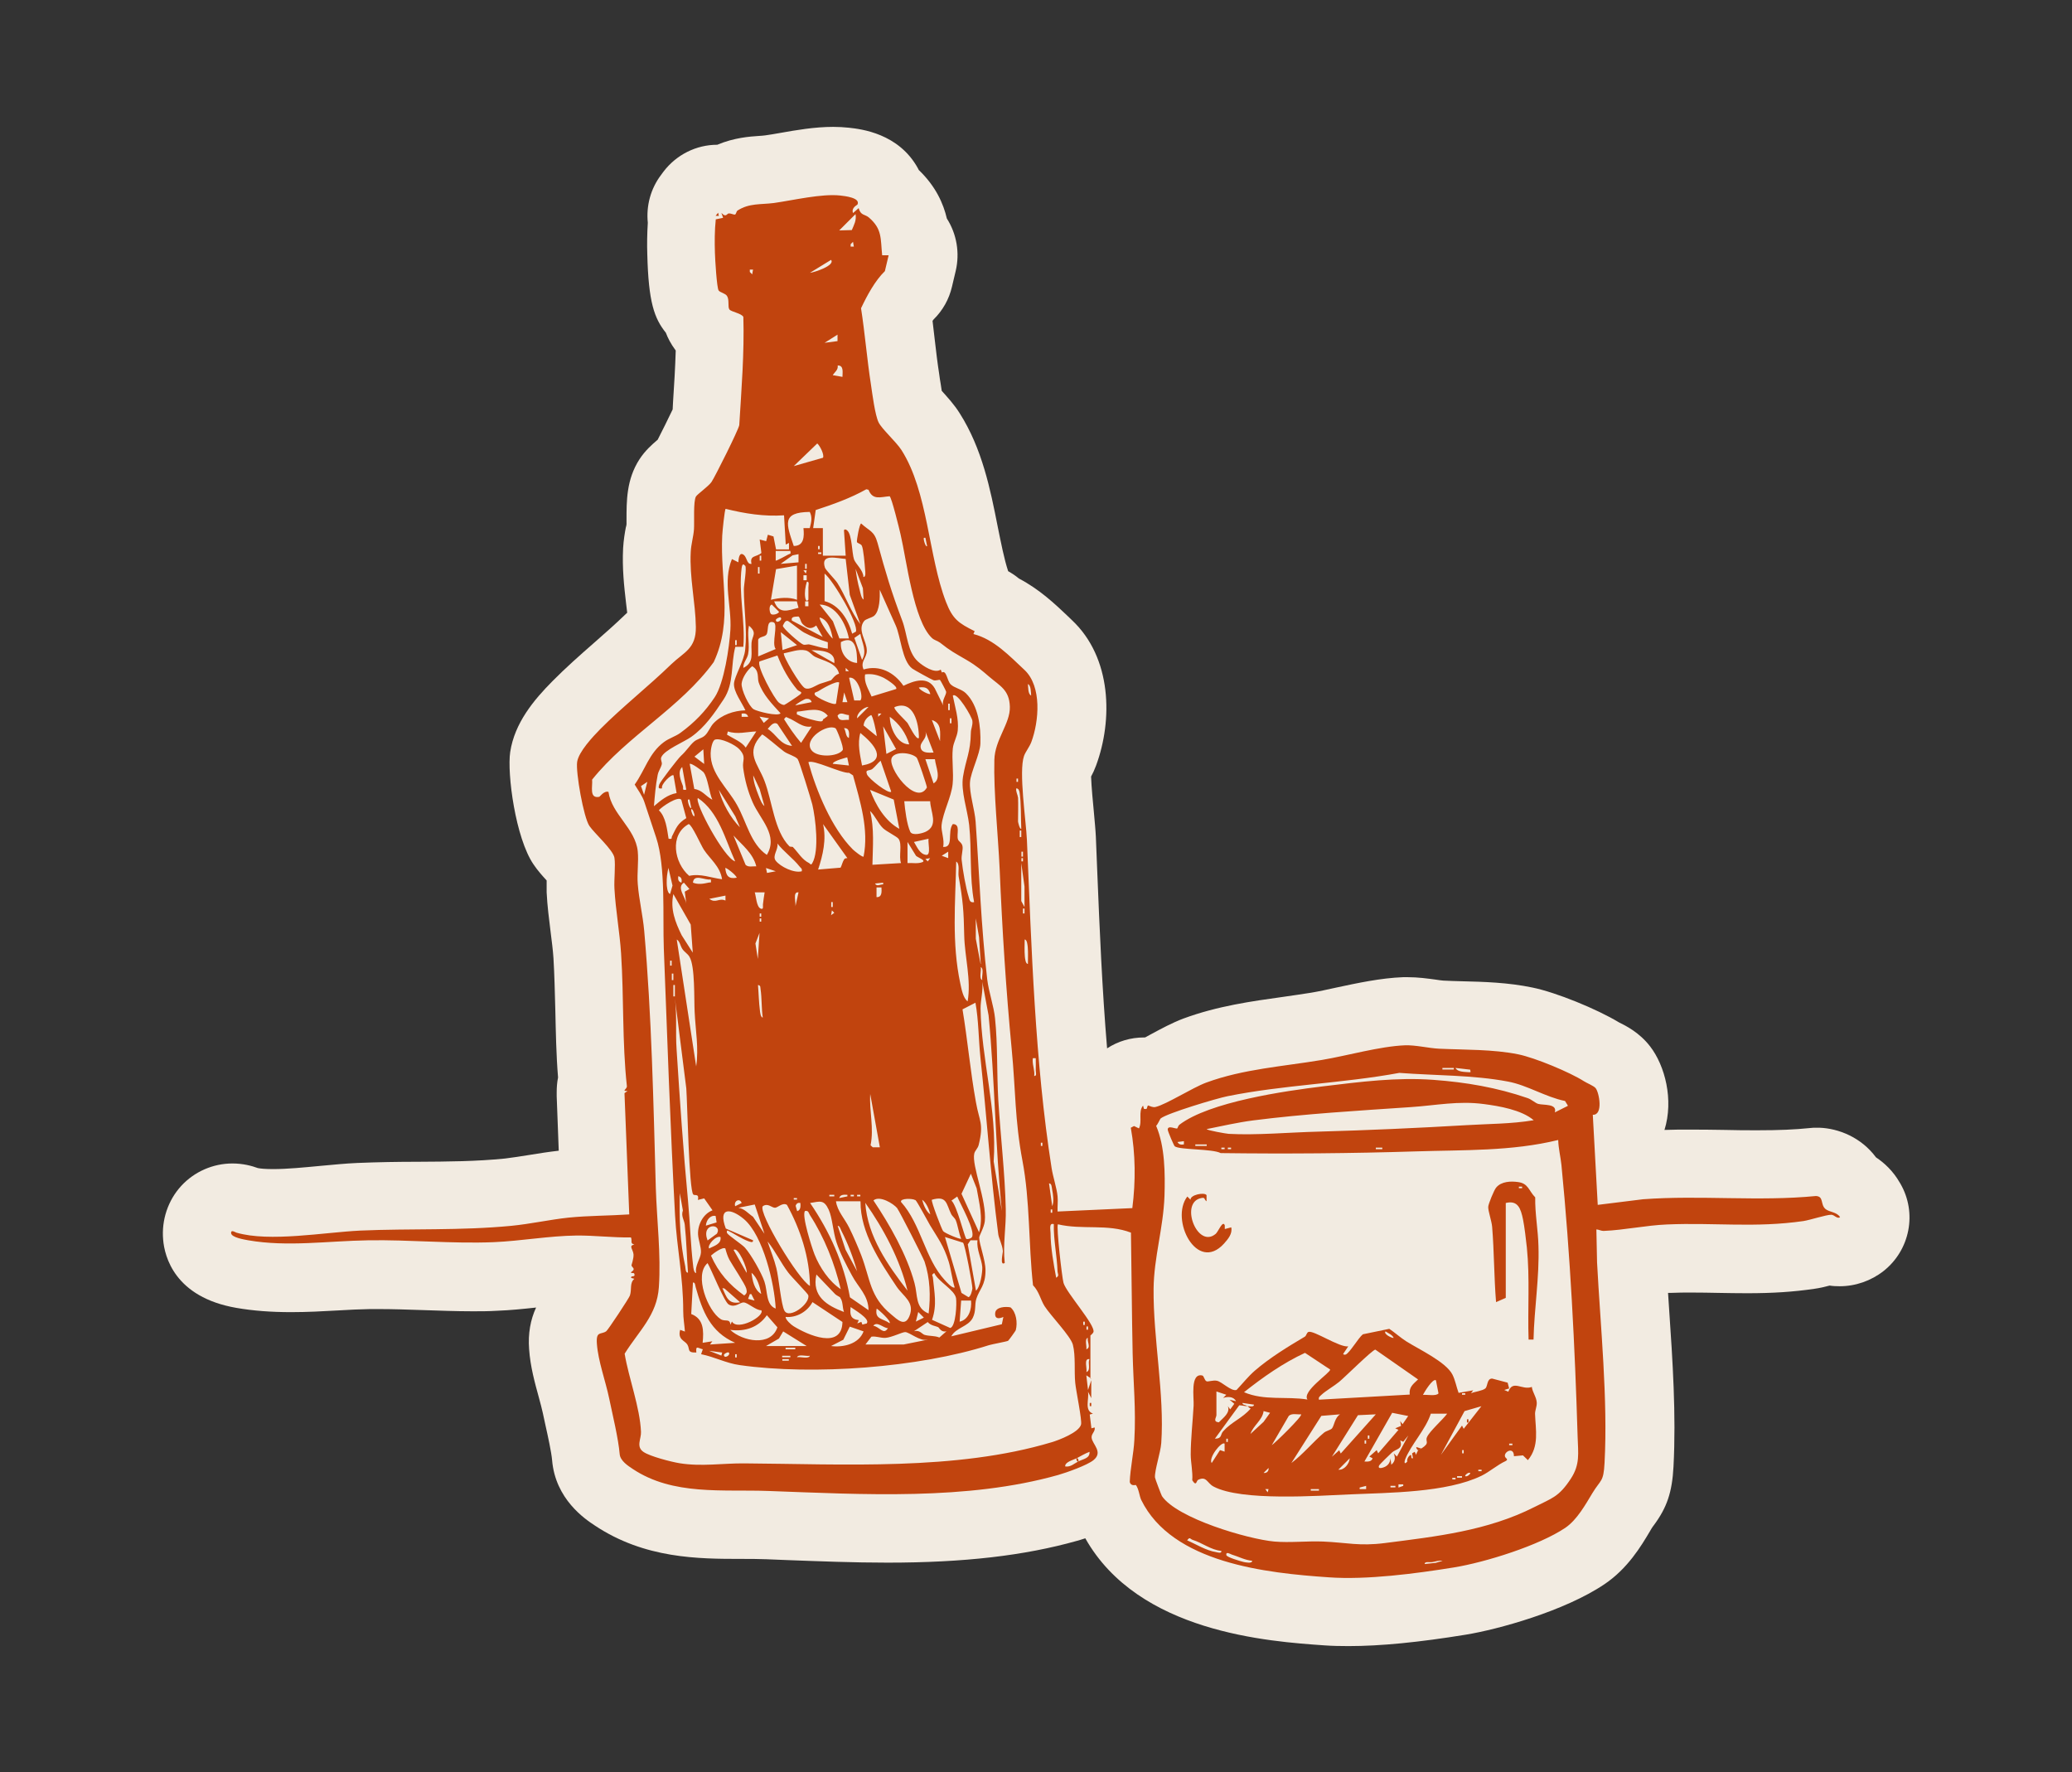
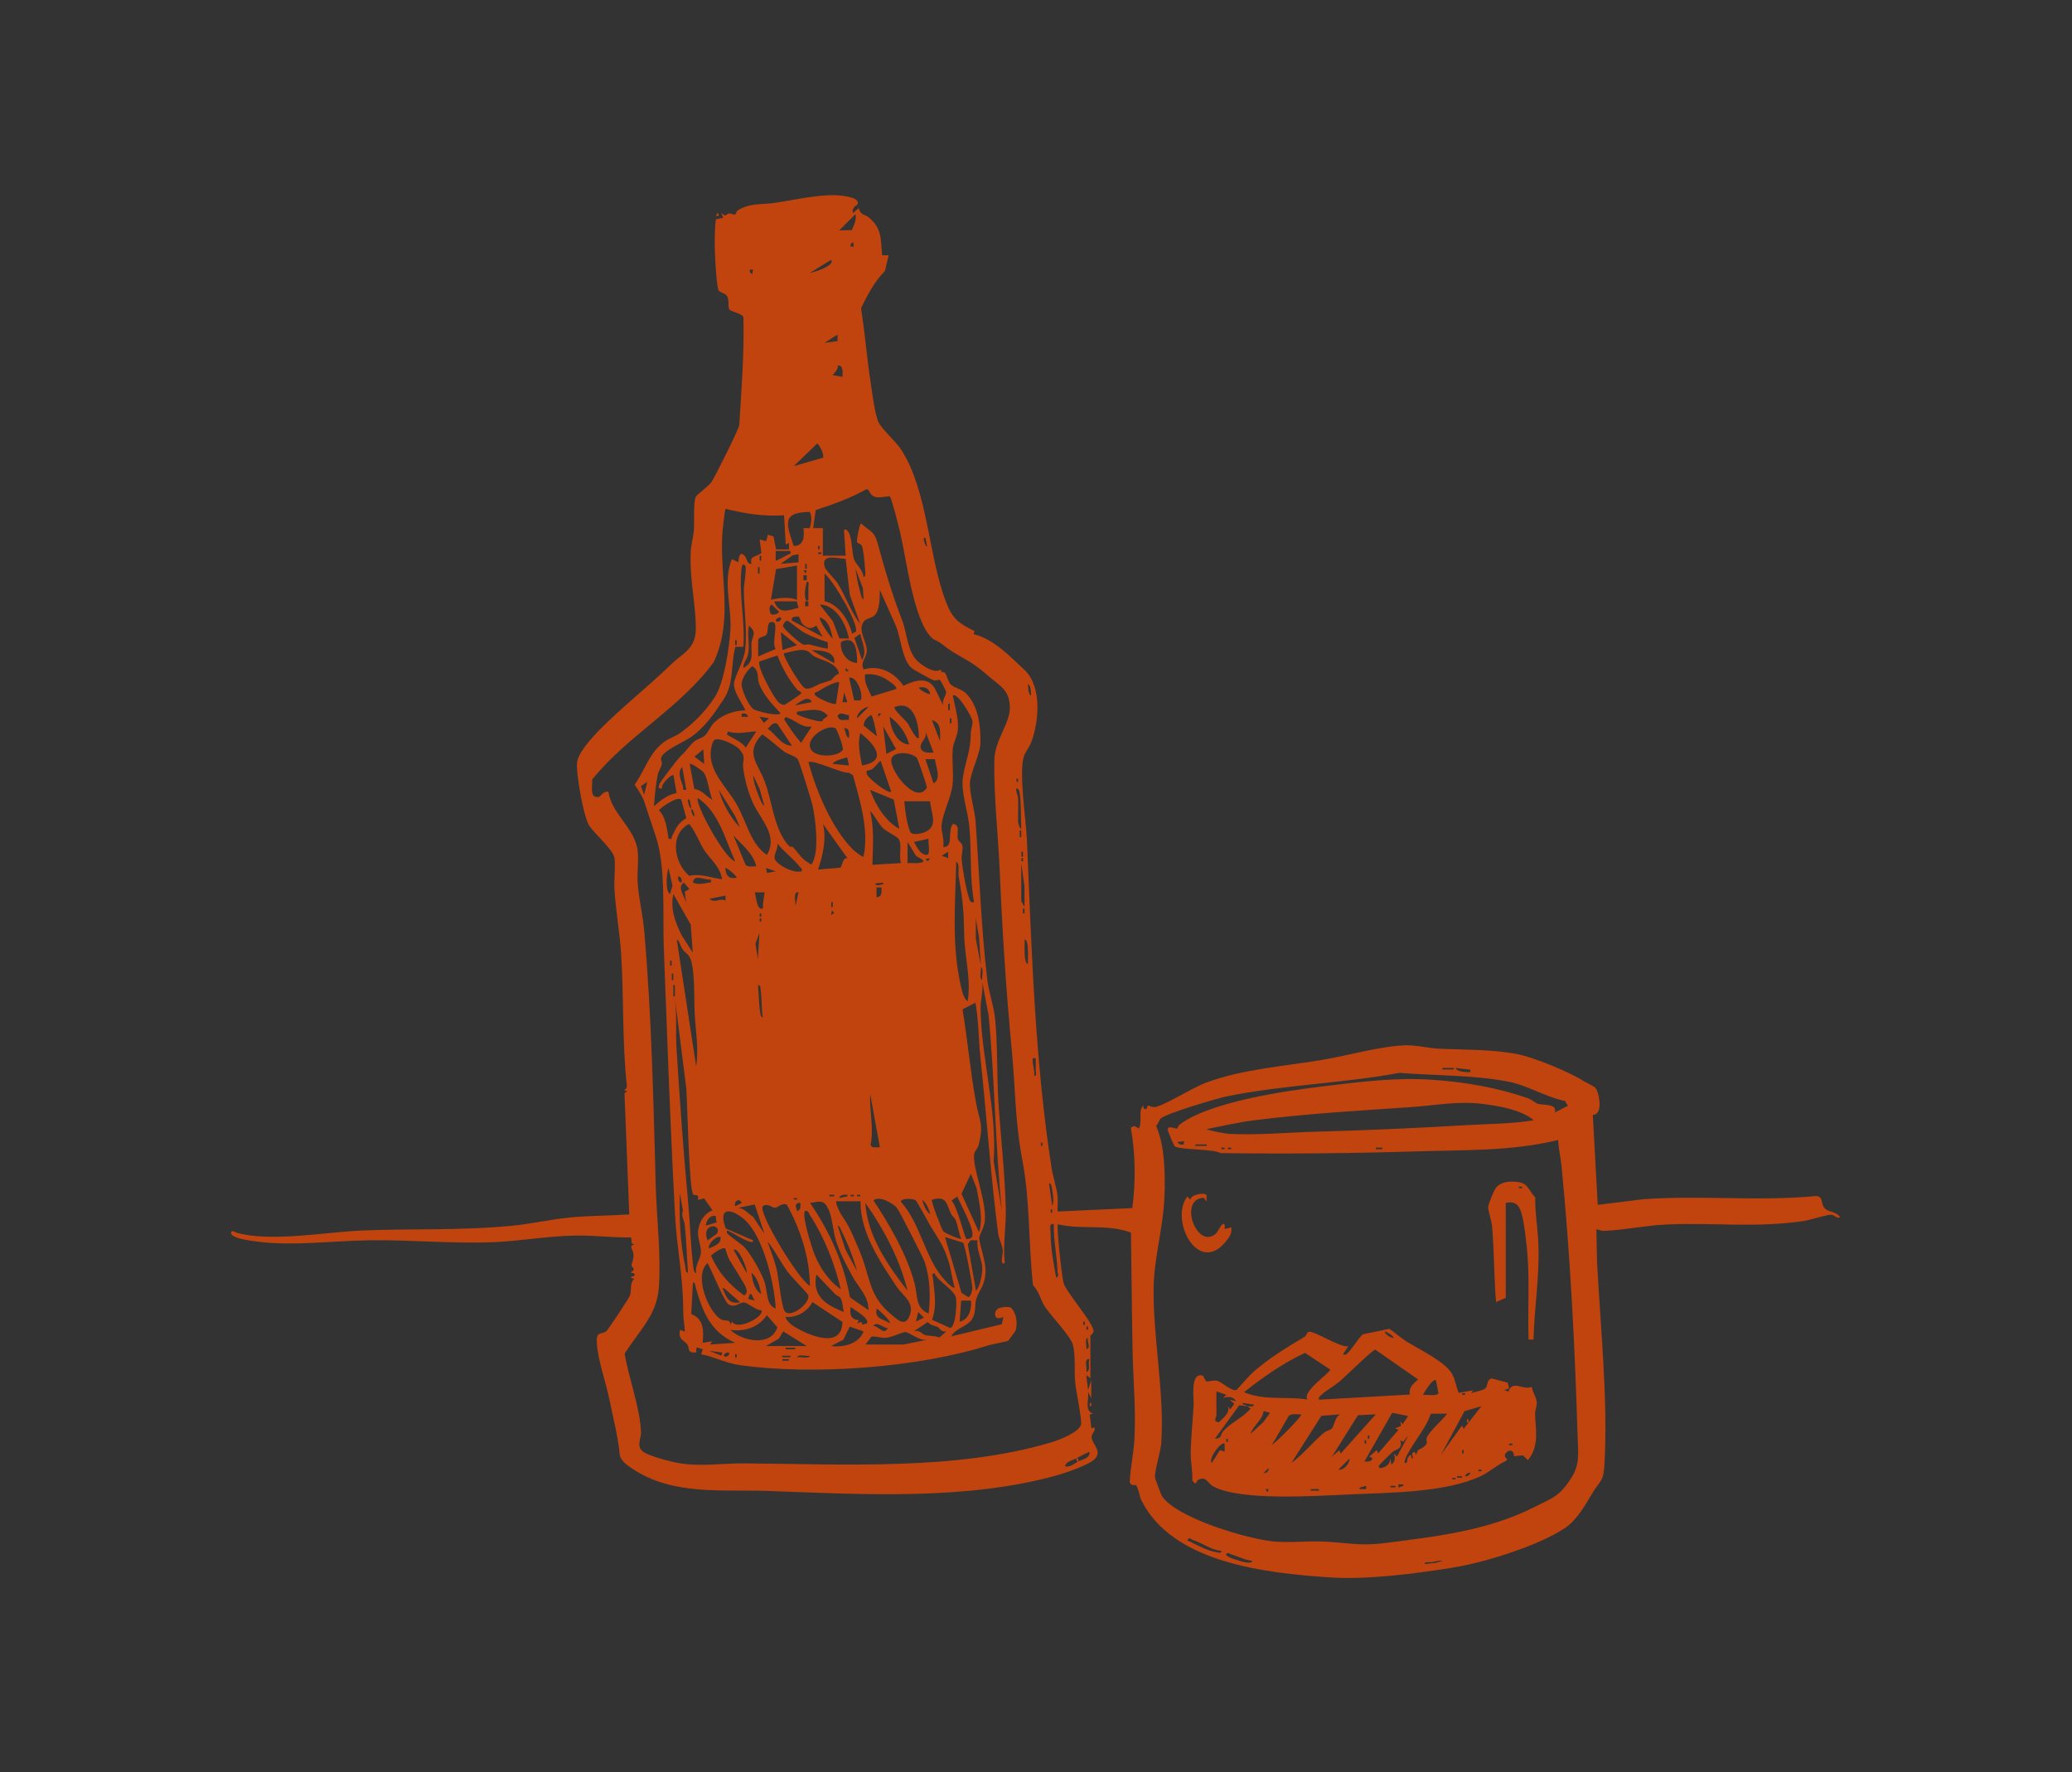
<svg xmlns="http://www.w3.org/2000/svg" id="Layer_2" data-name="Layer 2" viewBox="0 0 121.67 104.07">
  <rect x="0" y="0" width="121.67" height="104.07" fill="#333333" stroke="none" />
  <defs>
    <style>
      .cls-1 {
        fill: none;
      }

      .cls-2 {
        fill: #c1440e;
      }

      .cls-3 {
        fill: #f2ebe1;
      }
    </style>
  </defs>
  <g id="Layer_1-2" data-name="Layer 1">
    <g>
      <g>
-         <path class="cls-3" d="M111.56,69.45c-.4-.7-.92-1.17-1.4-1.49-.88-1.19-2.22-1.7-3.32-1.74-.06,0-.11,0-.17,0-.13,0-.27,0-.4.02-.87.09-1.81.13-3.06.13-.63,0-1.27,0-1.9-.02-.67-.01-1.35-.02-2.02-.02-.56,0-1.07,0-1.55.02.55-1.77.03-3.77-.84-4.9-.64-.83-1.42-1.21-1.84-1.42h0c-1.29-.78-3.69-1.76-5.07-2.04-1.43-.3-2.87-.34-4.14-.37-.38-.01-.75-.02-1.11-.04-.08,0-.3-.04-.46-.06-.45-.06-1.01-.14-1.63-.14-.08,0-.17,0-.25,0-1.33.05-2.71.35-3.93.61-.54.12-1.05.23-1.47.3-.56.09-1.12.17-1.68.25-1.79.25-3.83.53-5.83,1.27-.64.24-1.29.59-1.92.93-.1.05-.21.12-.33.18,0,0,0,0-.01,0-.02,0-.04,0-.06,0-.77,0-1.52.22-2.16.64-.29-3.45-.44-6.98-.58-10.44l-.08-1.99c-.02-.42-.07-.91-.12-1.48-.05-.51-.14-1.46-.16-2.05.1-.18.2-.4.29-.64.99-2.67.94-6.34-1.42-8.55l-.27-.26c-.72-.68-1.62-1.54-2.84-2.18-.19-.16-.4-.3-.63-.43-.24-.73-.42-1.67-.62-2.65-.42-2.13-.9-4.54-2.23-6.63-.32-.51-.71-.93-1.05-1.31-.04-.26-.08-.55-.11-.7l-.04-.29c-.1-.64-.18-1.31-.26-2.01-.04-.36-.09-.73-.13-1.11.04-.05.06-.08.06-.08.54-.53.91-1.19,1.08-1.92l.22-.93c.25-1.06.06-2.17-.52-3.08-.2-.86-.64-1.88-1.65-2.85-.02-.03-.03-.06-.05-.1-1.13-2.05-3.33-2.3-4.05-2.38-.29-.03-.6-.05-.92-.05-1.09,0-2.18.19-3.14.36-.31.05-.6.11-.86.14-.12.02-.23.02-.34.03-.58.04-1.47.1-2.47.52-1.23,0-2.4.58-3.16,1.58l-.14.19c-.62.82-.88,1.82-.78,2.81-.04.64-.05,1.27-.03,1.85.07,2.82.41,3.76,1.09,4.61.12.32.3.66.55,1l.03.04c-.03.99-.09,2.01-.16,3.06l-.02.4c-.24.51-.63,1.29-.88,1.78-.34.29-.73.63-1.07,1.15-.77,1.19-.76,2.46-.76,3.57,0,.09,0,.17,0,.24,0,.05-.02.12-.04.19-.06.31-.13.73-.16,1.22-.06,1.18.06,2.25.17,3.2.02.2.05.4.07.59-.05.05-.11.1-.16.15-.55.53-1.15,1.06-1.8,1.63-.81.71-1.64,1.44-2.43,2.24-1.08,1.09-2.22,2.44-2.48,4.16-.19,1.27.31,5.05,1.37,6.6.23.34.5.65.77.94,0,.22,0,.46,0,.7.04.81.14,1.57.23,2.3.07.56.14,1.09.17,1.56.06.99.08,2.01.11,3.08.03,1.28.05,2.59.16,3.93-.06.29-.08.59-.08.89,0,.07,0,.14,0,.21l.12,3.2c-.61.07-1.18.16-1.73.25-.51.08-1,.16-1.43.21-1.69.17-3.35.18-5.12.19-1.15,0-2.33.02-3.55.07-.68.03-1.39.1-2.15.17-.96.09-1.95.19-2.79.19-.47,0-.76-.03-.9-.06-.35-.13-.87-.27-1.49-.27-1.14,0-2.24.48-3.01,1.32-.77.84-1.16,1.99-1.06,3.15.08.99.67,3.38,4.3,4.01.98.17,2.03.25,3.21.25.96,0,1.87-.05,2.76-.1.66-.04,1.28-.07,1.87-.08.18,0,.35,0,.53,0,.83,0,1.69.03,2.59.06.95.03,1.92.07,2.92.07.47,0,.94,0,1.41-.03.81-.03,1.57-.11,2.31-.19-.33.71-.48,1.54-.41,2.44.07,1.03.34,1.99.57,2.83.09.34.18.66.23.9.05.23.1.48.16.74.15.67.35,1.59.39,2.05.19,2.29,1.93,3.46,2.51,3.84,2.93,1.95,6.08,1.96,8.6,1.96.49,0,.98,0,1.47.02l1.24.05c1.9.07,3.86.15,5.87.15,4.5,0,8.04-.41,11.13-1.28.11-.03.28-.08.49-.15,3.12,5.54,10.77,6.06,14.08,6.29.43.03.9.04,1.38.04,1.87,0,4.12-.22,6.88-.67,1.91-.31,5.81-1.39,8.14-2.96,1.37-.92,2.16-2.24,2.68-3.12l.1-.17c.05-.08.09-.13.12-.17.78-1.05,1.08-1.95,1.16-3.45.16-3.04-.05-6.22-.26-9.29-.02-.31-.04-.61-.06-.91.06,0,.11,0,.16,0,.41-.02.81-.02,1.21-.02.54,0,1.06.01,1.58.02.57.01,1.13.02,1.7.02,1.51,0,2.72-.08,3.94-.26.3-.04.6-.11.9-.19.18.03.38.04.59.04.93,0,1.84-.32,2.57-.89,1.56-1.23,1.99-3.42.99-5.14Z" />
        <g>
          <path class="cls-2" d="M64.08,80.95l-.29-.19.1.86.19-.57v1.05s-.19-.38-.19-.38c.07.47-.23,1.09.29,1.29l-.19.05.1.81.19-.05c.05.24-.2.36-.18.6.04.39.7.84.11,1.32-.37.3-1.58.73-2.07.87-5.35,1.51-11.48,1.14-17.01.94-2.7-.1-5.61.28-7.97-1.29-.29-.19-.73-.48-.77-.86-.08-.94-.41-2.28-.62-3.29s-.65-2.2-.72-3.2c-.06-.78.24-.52.55-.74.1-.07,1.34-1.94,1.39-2.1.12-.37-.03-.73.26-.98l-.19-.05c-.03-.18.26,0,.19-.24-.03-.1-.24,0-.19-.1.31-.21.05-.25.02-.4,0-.03.14-.4.12-.65-.03-.3-.31-.5.05-.57-.27-.07-.11-.2-.2-.42-1.07.02-2.12-.12-3.2-.11-1.61.02-3.25.32-4.86.39-2.45.1-4.94-.15-7.36-.11s-4.74.4-7.05,0c-.21-.04-.99-.16-1.01-.42-.02-.23.25-.05.31-.03,1.95.57,5.17-.02,7.27-.12,3-.13,5.85.01,8.88-.28,1.12-.11,2.23-.36,3.34-.48,1.18-.12,2.39-.11,3.58-.19l-.28-7.12.18-.13c-.39.02-.02-.1-.04-.29-.28-2.57-.17-5.19-.34-7.78-.08-1.25-.32-2.54-.39-3.81-.03-.53.07-1.35,0-1.81s-1.17-1.43-1.47-1.87c-.34-.49-.81-3.16-.72-3.76s.92-1.48,1.36-1.93c1.28-1.29,2.82-2.5,4.17-3.81.74-.71,1.46-.9,1.44-2.19-.02-1.42-.38-2.91-.3-4.4.02-.45.16-.9.19-1.33.03-.4-.05-1.66.12-1.93.08-.13.75-.61.91-.85.21-.31,1.59-3.07,1.63-3.34.13-2.13.3-4.23.24-6.35-.1-.21-.72-.3-.82-.44-.11-.15.01-.56-.14-.79-.1-.16-.4-.2-.49-.32-.11-.14-.21-1.84-.22-2.21-.02-.65-.02-1.32.05-1.97l.43-.09-.1-.29c.28.3.31.04.44.03.14,0,.27.08.35.07s.08-.19.16-.24c.69-.44,1.35-.34,2.13-.44,1.14-.16,2.8-.56,3.9-.44.26.03,1.2.13,1.01.53-.01.03-.38.18-.26.5l.33-.29c.12.45.37.35.6.55.79.68.68,1.23.78,2.22h.38s-.22.93-.22.93c-.58.56-1.05,1.44-1.4,2.18.23,1.48.35,2.99.58,4.47.08.54.24,1.8.45,2.23.19.39,1.02,1.13,1.34,1.62,1.57,2.46,1.58,6.24,2.62,8.93.39,1,.73,1.24,1.68,1.71l-.07.17c1.21.31,2.12,1.29,3,2.11,1.03.97.85,3.02.4,4.23-.11.29-.34.57-.43.82-.32.92.12,3.8.17,4.93.27,6.33.47,13.02,1.45,19.27.08.51.3,1.16.35,1.65.03.3-.01.6,0,.9l4.39-.2c.2-1.57.19-3.17-.09-4.72l.19-.1.29.14c.21-.43-.06-.98.24-1.34l.05.19c.25.05.14-.06.24-.2.15.05.28.13.45.09.63-.15,2.16-1.13,2.97-1.43,2.17-.8,4.53-.95,6.79-1.33,1.5-.25,3.39-.8,4.88-.86.64-.02,1.38.17,2.01.2,1.49.07,3.17.03,4.64.33.99.2,3.05,1.06,3.86,1.58.17.11.58.27.69.41.21.27.45,1.59-.17,1.56l.29,5.29,2.66-.33c3.38-.25,6.78.14,10.15-.19.48.02.25.49.56.76.22.19.67.17.86.48-.17.13-.33-.14-.52-.14-.3,0-1.24.31-1.63.37-2.84.41-5.22.08-8.01.2-1.24.05-2.5.33-3.73.38-.15,0-.27-.08-.42-.09l.04,1.94c.2,3.78.64,8.02.44,11.77-.06,1.15-.22.96-.71,1.77-.4.66-.9,1.57-1.59,2.04-1.54,1.04-4.7,2.03-6.55,2.33-2.23.36-5.11.74-7.34.58-3.66-.25-9.2-.83-11.02-4.55-.1-.21-.14-.65-.31-.87-.01-.02-.29.1-.36-.18.03-.81.23-1.67.27-2.47.1-1.78-.06-3.32-.1-5.06-.05-2.37-.06-4.74-.1-7.11-1.37-.53-2.87-.15-4.29-.49-.1.14.24,3.12.33,3.44.16.57,1.87,2.47,1.76,2.88-.03.1-.18.2-.18.21v2.53ZM50.23,12.58l-.95.95.74-.02c.13-.31.28-.57.22-.93ZM50.14,14.49l-.05-.29-.14.14v.14s.19,0,.19,0ZM47.56,16.02c.24-.02,1.5-.43,1.24-.76l-1.24.76ZM44.22,15.83h-.19s0,.14,0,.14l.14.14.05-.29ZM49.18,19.65l-.76.48.76-.1v-.38ZM49.47,22.13c0-.26.09-.68-.28-.67.04.26-.17.38-.29.57l.57.1ZM48.32,26.89c.11-.16-.17-.72-.33-.85l-1.38,1.33,1.71-.49ZM55.17,37.72c-.13-.1-.3-.12-.45-.26-1.08-1.03-1.48-4.56-1.84-6.09-.07-.31-.52-2.15-.64-2.23-.54.04-.99.25-1.24-.38l-.13-.03c-.92.52-1.96.89-2.97,1.22l-.15,1.06h.57s0,1.62,0,1.62h1.34s-.1-1.48-.1-1.48c.02-.1.13-.06.19,0,.29.25.27,1.32.4,1.7.09.26.55.64.55,1.03.16.02.11-.33.1-.43-.02-.29-.1-1.26-.2-1.42-.07-.11-.27-.13-.28-.21-.02-.1.15-1.08.25-1.08.49.46.76.42.96,1.14.48,1.75.8,2.84,1.45,4.56.3.79.3,1.85.93,2.41.29.26.97.72,1.33.47l.07.17c.27-.16.3.47.51.69s.65.28.9.53c.74.73.88,1.97.85,2.95-.02.62-.57,1.68-.61,2.26-.05.64.28,1.63.33,2.33.22,3.1.32,6.16.68,9.25.09.75.39,1.58.46,2.3.16,1.51.1,3.23.19,4.77.13,2.12.39,4.29.44,6.41.03,1.05-.18,2.12-.06,3.18-.31.21-.1-.6-.11-.7-.03-.38-.24-.74-.27-.98-.45-3.45-.68-6.94-1.05-10.4-.11-1.06-.1-2.14-.29-3.2l-.76.39c.3,1.81.46,3.65.79,5.46.2,1.13.47,1.24.16,2.5-.05.21-.22.33-.26.51-.16.7.74,2.77.62,3.97-.04.36-.33.85-.33.96,0,.39.37,1.3.37,1.93,0,.9-.36,1.1-.54,1.67-.11.36,0,.7-.21,1.12-.27.52-.98.56-1.26,1.08l2.97-.71.09-.43s-.54.28-.48-.24c.04-.35.62-.38.9-.32.34.29.42.9.31,1.33,0,.04-.42.61-.45.63-.04.04-.94.2-1.13.26-4.12,1.32-10.33,1.78-14.63,1.17-.8-.11-1.5-.49-2.27-.64l.1-.29c-.3-.07-.42-.25-.38.19-.57.02-.36-.2-.53-.47-.14-.23-.58-.28-.42-.86l.28.1c-.03-.41-.1-.77-.1-1.2,0-2.02-.37-3.65-.48-5.63-.28-5.21-.46-10.47-.66-15.67-.07-1.92.12-4.8-.45-6.51-.23-.69-.46-1.4-.69-2.08-.13-.39-.36-.68-.57-1.03.61-.86.84-1.84,1.71-2.49.32-.24.68-.33.98-.55.82-.6,1.46-1.26,2.01-2.09s.86-2.93.92-3.96c.08-1.39-.46-2.81.09-4.15l.38.19s0-.57.24-.48c.29.12.22.62.53.57-.12-.52.28-.38.58-.64l-.1-.79.38.1.1-.38.33.1.15.76h.76s0-.38,0-.38l-.19.1-.1-1.72c-1.17.08-2.3-.1-3.43-.38-.06.05-.19,1.34-.2,1.57-.13,2.59.65,4.98-.5,7.43-1.95,2.68-5.06,4.31-7.14,6.9.04.39-.19,1.13.42,1.01.03,0,.28-.37.54-.29.19,1.32,1.58,2.14,1.72,3.49.06.61-.05,1.29,0,1.91.07.92.3,1.85.38,2.77.44,5.03.54,10.07.68,15.08.06,1.91.31,3.92.18,5.83-.11,1.66-1.17,2.56-2.01,3.91.24,1.44.9,3.15.96,4.59.02.41-.31.87.15,1.18.38.26,1.62.58,2.11.66,1.29.21,2.54,0,3.8.01,5.8.04,12.45.44,18.05-1.24.44-.13,1.61-.58,1.73-1.04.07-.24-.3-2-.34-2.44-.07-.68.03-1.6-.14-2.25-.13-.5-1.3-1.7-1.66-2.26-.24-.38-.32-.86-.68-1.23-.27-2.44-.17-4.94-.62-7.31s-.4-4.16-.63-6.53c-.34-3.55-.56-7.07-.71-10.62-.09-1.97-.36-4.5-.31-6.39.03-1.2.94-2.13.91-3.12s-.58-1.22-1.21-1.76c-.42-.36-.74-.64-1.32-.98-.7-.41-.94-.52-1.58-1.03ZM47.55,30.06c-1.68.02-1.37.72-.94,2,.61,0,.62-.56.57-1.05h.37c.09-.34.16-.63,0-.95ZM54.44,32.06l-.1-.48h-.09c-.04.13.13.6.19.48ZM48.13,32.25v-.19h-.09v.19h.09ZM46.41,32.35h-.86s0,.57,0,.57c.03.03.65-.31.74-.36.1-.06.17,0,.12-.21ZM48.23,32.44h-.19v.09h.19v-.09ZM46.89,32.54l-.35.07-.7.5,1.05-.09v-.48ZM44.7,32.92v-.29h-.09v.29h.09ZM49.66,32.82c-.53-.03-1.49-.34-1.22.51.04.14.58.67.73.9.49.77.79,1.7,1.35,2.42l-.62-1.72-.24-2.1ZM47.37,33.4v-.29h-.09v.29h.09ZM43.74,33.21c-.12-.16-.17,0-.19.14-.19,1.46.22,3.15.1,4.63h-.47c-.28,1.05-.06,2.14-.69,3.09-.53.8-1.09,1.63-1.9,2.2-.42.3-1.59.77-1.76,1.2-.06.14.06.28.03.41-.05.21-.19.38-.24.62-.12.6-.17,1.23-.22,1.84.4-.34.8-.68,1.33-.77l-.18-1.04c-.1-.11-.78.54-.67.76-.22.04-.23-.03-.17-.22.04-.15,1.11-1.54,1.28-1.69.33-.3.51-.61.75-.82.19-.17.46-.2.64-.36.21-.18.32-.52.52-.73.48-.5,1.19-.74,1.87-.76-.19-.43-.7-1.09-.67-1.57.03-.44.6-1.33.66-2.01.12-1.16-.08-2.4-.08-3.53,0-.24.18-1.25.08-1.38ZM46.8,33.21l-1.23.21-.3,1.8c.49-.12,1.05-.18,1.53,0v-2.01ZM44.6,33.68v-.38h-.09v.38h.09ZM50.71,35.21l-.04-.67-.43-1.14c.05.41.13.84.24,1.24.04.14.1.52.24.57ZM47.37,33.49h-.19s.14.19.14.19l.05-.19ZM48.42,33.68v1.62c.87.22,1.4,1.1,1.62,1.91l.22-.12c.17-.45-1.33-3.01-1.84-3.41ZM47.37,33.78h-.19v.29h.19s0-.29,0-.29ZM47.47,35.21c0-.24,0-.48,0-.72,0-.12.07-.36-.09-.33-.09.29-.14.61-.1.91.02.13.07.3.19.14ZM55.39,41.42c-.11-.27.19-.62.17-.8,0-.04-.33-.67-.36-.69-.05-.04-.24.06-.39.01-.1-.03-1.15-.61-1.24-.68-.61-.46-.67-1.88-.98-2.55l-.93-2.08c.01.42.01,1.24-.33,1.53-.15.12-.49.18-.59.31-.42.54.17,1.17.16,1.74,0,.43-.4.64-.19,1.1.95-.28,1.81.18,2.34.96.62-.3,1.42-.58,1.84.15l.49.99ZM46.8,35.31h-1.34c.3.78.79.54,1.43.38l-.1-.38ZM47.47,35.31h-.19v.29h.19v-.29ZM45.28,36.06c.1.07.39.01.47-.13l-.43-.43c-.21.06-.12.51-.04.56ZM49.85,37.5c-.16-.85-.75-1.99-1.72-2l.78.98.38,1.01h.56ZM47.11,36.61c-.1-.1-.1-.3-.22-.41-.17.02-.46-.02-.39.24l1.81.96-.38-.67c-.32.26-.56.16-.83-.12ZM45.84,36.26c-.05-.05-.28.08-.28.14,0,.26.43,0,.28-.14ZM48.9,37.5c-.09-.46-.24-1.1-.76-1.24-.09.1.59,1.13.76,1.24ZM48.6,37.71c-.48-.15-.94-.33-1.39-.57-.2-.11-.89-.67-.95-.68-.16-.04-.23.17-.29.28-.03.14,1.03,1.06,1.2,1.11.13.04.26-.04.39,0,.35.08.69.2,1.05.24v-.37ZM44.51,38.55l1.04-.44c-.26-.32.17-1.47-.13-1.57-.45-.14-.26.53-.42.73-.11.14-.41.11-.48.29v.99ZM43.65,39.22c.66-.33.44-.86.48-1.47.03-.42.36-.57-.15-1.01-.12.54.06,1.13-.05,1.67-.06.3-.3.5-.28.82ZM46.8,37.88l-.95-.76.1,1.05.86-.29ZM50.52,37.22l-.35.24.45,1.29c.31-.53,0-.98-.1-1.53ZM43.26,37.88v-.29h-.09v.29h.09ZM50.33,38.93c0-.65-.05-1.69-.95-1.23-.06.6.33,1.19.95,1.23ZM48.78,39.96c.09-.06.24-.34.49-.4-.15-.64-.88-.74-1.4-.99-.21-.1-.33-.33-.57-.38-.41-.09-.86.1-1.27.17-.09.12.97,1.93,1.24,2.05s.6-.15.89-.26c.14-.05.59-.18.62-.2ZM48.99,38.94c.1-.71-.81-.76-1.34-.76l1.34.76ZM46.83,40.52c-.52-.62-.88-1.27-1.18-2.03l-1.05.35c-.19.26.87,2.21,1.14,2.42.08.06.22.15.32.13.05-.01.84-.54.92-.61.2-.16-.07-.17-.15-.27ZM45.84,41.89c-.5-.55-1.04-1.09-1.29-1.82-.09-.26.06-.7-.38-.95-.27.21-.58.66-.62,1.01s.43,1.36.71,1.52c.2.12,1.43.44,1.58.23ZM49.85,39.41l-.19-.19v.19s.19,0,.19,0ZM52.62,40.46c.13-.14-.59-.59-.73-.66-.36-.17-.68-.25-1.09-.2-.08.48.2.87.38,1.3l1.44-.44ZM50.52,41.13c.22-.21-.17-1.46-.66-1.33l.3,1.33h.37ZM49.28,40.08c-.14-.14-1.07.4-1.25.52-.08.05-.25.04-.18.2.07.15,1.1.64,1.24.52l.19-1.24ZM60.55,40.84c-.02-.17,0-.6-.19-.67.02.17,0,.6.19.67ZM54.63,40.75c-.11-.36-.29-.43-.67-.38.02.15.6.44.67.38ZM49.76,41.23l-.19-.57-.1.57h.29ZM57.2,52.97c-.28-1.49-.13-3.03-.29-4.53-.1-.89-.5-1.98-.36-2.84.17-1.03.44-1.41.46-2.59,0-.21.12-.41.09-.68-.02-.23-.9-1.73-1.15-1.48.13.68.36,1.35.29,2.05-.04.37-.25.68-.29,1.05-.07.66.06,1.41-.01,2.09-.08.78-.56,1.63-.65,2.41-.04.34.19.89.09,1.28.65.06.23-.9.57-1.34.47,0,.21.58.3.89.04.14.23.19.27.41s-.08.54-.05.81c.06.58.24,1.62.41,2.16.05.17.06.35.3.32ZM47.66,41.23c-.04-.16-.18-.21-.33-.19-.09.01-.55.27-.63.38l.95-.19ZM55.77,41.7v-.38h-.09v.38h.09ZM53.96,43.33c0-.84-.3-2.26-1.43-1.81-.1.11.63.77.75.92.08.1.53,1.07.68.89ZM51,41.51c-.26,0-.7.36-.67.67l.67-.67ZM48.37,42.22c.08-.07.17-.11.24-.19-.45-.56-1.21-.29-1.81-.24-.04.22.02.15.12.21.19.12,1.05.36,1.27.36.16,0,.12-.11.18-.16ZM43.93,42.09c-.05-.19-.2-.21-.38-.19v.19s.38,0,.38,0ZM49.85,41.99c-.24,0-.49-.23-.67.04.11.37.35.22.67.24v-.28ZM51.76,41.9h-.19s0,.19,0,.19l.19-.19ZM51.48,43.23c.01-.15-.24-1.26-.33-1.24-.24.12-.41.33-.44.61l.77.63ZM45.17,42.18l-.57-.1.25.37.32-.28ZM47.66,42.66c-.53.1-.94-.34-1.37-.5-.14-.05-.11-.11-.25.07.29.46.62.95,1,1.39l.62-.95ZM53.39,43.71c-.18-.65-.6-1.23-1.14-1.62,0,.62.42,1.62,1.14,1.62ZM55.87,42.47v-.29h-.09v.29h.09ZM55.2,43.52c0-.51.11-1.06-.48-1.24l.48,1.24ZM46.51,43.8l-.86-1.29c-.24-.16-.43.15-.57.29.54.34.71.93,1.43,1ZM52.62,43.99l-.76-1.34.19,1.62.57-.29ZM49.07,42.77c-.48-.3-1.91.62-1.42,1.28.32.44,1.53.4,1.83,0,.1-.13-.35-1.24-.41-1.28ZM49.85,43.33c.02-.25.05-.6-.29-.57.12.15.09.52.29.57ZM44.41,42.95c-.57.02-1.11.19-1.67,0l-.05.19c.37.23.87.42,1.1.76l.62-.95ZM54.82,44.19l-.48-1.24c.15.44-.37.62-.27.98.08.31.49.27.75.26ZM50.62,44.95c1.58-.28.69-1.28-.1-1.91-.18.63-.02,1.28.1,1.91ZM46.57,49.75c.3.31.52.72.94.93.08.04.1.16.19,0,.42-.72.19-2.63,0-3.44-.08-.32-.77-2.56-.86-2.67-.16-.18-.58-.28-.8-.44-.19-.13-1.21-1.02-1.29-1-1.03,1.07-.25,1.69.14,2.72.46,1.19.57,2.94,1.46,3.84.05.05.19.02.22.05ZM41.99,43.43c-.18.06-.26.62-.26.8-.02,1.2.98,2.02,1.55,3.04s.8,2.29,1.75,2.93c.69-1.15-.38-2.07-.83-3.08-.29-.67-.46-1.3-.56-2.03-.06-.47.21-.62-.23-1.1-.24-.26-1.09-.67-1.42-.56ZM41.35,44.86l-.05-.86-.52.43.57.43ZM53.84,44.5c-.27-.29-1.21-.42-1.46-.03-.34.55,1.42,2.91,2.05,1.77,0-.1-.53-1.68-.6-1.75ZM49.76,44.47s-.84.2-.86.38l.95.1-.1-.48ZM54.9,44.58h-.56s.48,1.42.48,1.42c.48-.27.12-.98.08-1.42ZM52.33,46.48l-.62-1.81c-.17.14-.31.34-.48.48s-.44,0-.32.32c.1.26,1.27,1.17,1.42,1.02ZM50.71,50.3c.32-1.59-.2-3.24-.62-4.77l-.23-.15c-.45.04-2.12-.81-2.39-.62.46,1.67,1.37,3.88,2.61,5.12.08.08.56.47.63.42ZM41.33,45.36c-.07-.08-.75-.59-.83-.5l.27,1.47c.47.06.66.42,1.06.63-.18-.39-.27-1.3-.51-1.6ZM40.3,46.38l-.24-1.34c-.3.28-.08.78.04,1.11.05.15-.09.27.2.22ZM44.89,47.34l-.28-1-.38-.81c.01.39.17.81.31,1.17.07.18.2.54.36.64ZM59.78,45.91v-.19h-.09v.19h.09ZM38.01,45.91l-.37.25.18.51.19-.76ZM59.78,46.81c.02.47,0,.96,0,1.43,0,.02.09.46.19.43-.03-.66,0-1.5-.1-2.14-.02-.11-.06-.23-.19-.24-.05.17.09.39.09.53ZM43.45,48.58l-.27-.64-.97-1.56c.2.77.69,1.65,1.24,2.2ZM52.81,48.67l-.33-1.72-1.39-.57c.32.88.88,1.83,1.72,2.29ZM40.01,46.97c-.16-.27-1.17.41-1.32.61.41.39.48,1.12.57,1.67.25.04.15-.03.2-.14.25-.49.32-.75.84-1.07l-.29-1.07ZM43.17,50.58c-.58-1.28-.97-2.91-2.19-3.72-.21.27,1.55,3.55,2.19,3.72ZM40.59,47.43l-.1-.48h-.09c-.04.13.13.6.19.48ZM54.63,47.05h-1.53c.04.48.15,1.36.35,1.79.12.25.7.1.91,0,.77-.37.28-1.16.26-1.79ZM40.78,47.91c.02-.12-.14-.49-.19-.38-.02.12.14.49.19.38ZM52.91,50.68c-.15-.39.09-1.11-.15-1.43-.11-.14-.7-.42-.91-.62-.3-.29-.46-.73-.76-1.01.26,1.04.16,2.11.14,3.16l1.67-.1ZM42.4,51.63c-.11-.76-.72-1.2-1.07-1.74-.17-.26-.7-1.47-.89-1.5-1.14.62-.86,2.28.03,3.04.67-.15,1.28.12,1.94.2ZM49.76,50.39l-1.43-2c.21.89-.01,1.83-.29,2.67l1.32-.11c.08-.15.11-.34.21-.49.06-.09.18-.06.19-.07ZM59.97,49.15v-.38h-.09v.38h.09ZM44.41,50.87c-.19-.77-.83-1.25-1.34-1.81l.71,1.72c.15.16.42.08.62.09ZM54.53,49.25l-.86.19c.18.29.34.72.72.76.3.03.08-.79.14-.95ZM53.8,50.27l-.51-.83v1.24c.28-.02.59.05.86-.05s-.28-.29-.35-.37ZM47.08,51.16c.04-.17-.07-.19-.14-.29-.34-.44-.93-.87-1.29-1.34.07.35-.32.72-.1,1.01.27.35,1.08.75,1.54.62ZM55.68,50.39v-.38s-.38.24-.38.24l.38.14ZM60.07,50.3v-.29h-.09v.29h.09ZM54.63,50.39l-.29.05.14.14.14-.19ZM60.07,50.58v-.19h-.09v.19h.09ZM56.82,58.8c.22-1.25-.17-2.6-.2-3.86-.03-1.48-.07-2.02-.33-3.49-.04-.25.09-.71-.14-.86-.05,2.4-.27,4.78.24,7.16.07.32.16.85.43,1.05ZM60.16,53.26v-1.2s-.19-1.38-.19-1.38v2.23s.19.35.19.35ZM39.35,52.49l.14-.49-.24-1.04c-.07.31-.11.59-.1.91,0,.13.03.57.19.62ZM43.26,51.54c-.02-.15-.63-.62-.67-.57.04.45.19.66.67.57ZM45.55,51.16l-.57-.19.06.29.52-.1ZM40.02,51.83c.03-.18,0-.33-.19-.38-.03.18,0,.33.19.38ZM41.74,51.64c-.34.07-1-.36-1.05.19.3.12.6.07.91,0,.14-.04.17.07.14-.19ZM40.49,52.21l-.33-.38c-.45.28.09.83.14,1.24l-.09-.71.28-.16ZM51.86,51.83l-.48.05c.12.2.28.05.48.05v-.09ZM51.76,52.11h-.29s0,.57,0,.57c.34.02.3-.35.29-.57ZM44.89,52.4h-.57c.08.24.1.84.34.95.2.09.13-.15.14-.24.03-.24.06-.48.1-.71ZM46.89,52.4c-.38-.06-.12.66-.19.86l.19-.86ZM40.68,55.93l-.12-1.64-1.02-1.79c-.19.88.11,1.65.49,2.42l.65,1.02ZM42.6,52.59l-.95.19c.39.29.55-.07.95.1v-.29ZM48.9,53.26v-.29h-.09v.29h.09ZM60.16,53.64v-.29h-.09v.29h.09ZM48.8,53.74l.19-.14-.14-.14-.05.29ZM44.7,53.83v-.19h-.09v.19h.09ZM44.7,54.12v-.19h-.09v.19h.09ZM57.59,56.6l-.1-1.57-.19-1.1v1.19s.28,1.48.28,1.48ZM44.5,56.31l.1-1.53-.24.62.14.91ZM40.88,62.62c.16-1.09-.04-2.12-.09-3.2-.04-.76.03-2.67-.3-3.23-.1-.18-.29-.28-.41-.45-.13-.18-.16-.48-.34-.57l1.14,7.45ZM60.36,56.6c0-.33.02-.66-.01-.99-.01-.1-.04-.45-.18-.44,0,.33-.02.66.01.99.01.1.04.45.18.44ZM39.44,56.7v-.29h-.09v.29h.09ZM57.68,57.55c-.05-.19.12-.68-.09-.76.05.19-.12.68.09.76ZM39.54,57.55v-.38h-.09v.38h.09ZM58.83,71.11c-.39-3.82-.41-7.67-.78-11.49l-.37-1.97c.06.53-.1,1.04-.1,1.57.04,2.93.98,5.98.77,8.98l.48,2.91ZM39.63,58.51v-.67h-.09v.67h.09ZM44.79,59.75c-.08-.53-.05-1.16-.13-1.67-.02-.11.02-.21-.15-.24.04.47.05,1.01.11,1.47.01.1.04.45.18.44ZM40.71,70.14c-.25-.22-.35-5.44-.41-6.23l-.67-5.3c.13.99.03,2.01.1,3.01.19,2.97.39,5.92.67,8.88.12,1.26.15,2.55.3,3.81.01.1.04.45.18.44-.09-.42.26-.84.28-1.2.02-.31-.15-.73-.17-1.06-.03-.58.31-1.22.85-1.42l-.49-.7-.37.09c.09-.39-.18-.24-.26-.31ZM60.83,62.14c-.19,0-.19-.05-.19.14,0,.3.13.6.09.9.17.02.09-.22.09-.33.01-.24,0-.48,0-.72ZM85.37,62.71h-.67v.09h.67v-.09ZM86.33,62.81l-.86-.1c.11.24.53.23.77.25.17.02.1-.03.09-.16ZM92.06,64.91l-.16-.26c-1.14-.23-2.22-.93-3.35-1.14-2.05-.39-4.3-.35-6.38-.51-3.29.61-6.84.71-10.09,1.37-.61.12-3.56,1-3.93,1.31-.03.03-.17.35-.26.43.52,1.21.53,2.8.49,4.12-.07,1.9-.62,3.6-.64,5.44-.03,2.92.65,6.19.45,9.07-.04.55-.39,1.58-.37,2.01,0,.06.37,1.03.41,1.1.89,1.31,5.05,2.53,6.6,2.67.92.08,1.94-.04,2.87,0,1.39.06,2.11.28,3.61.09,3.05-.39,6.03-.72,8.78-2.11,1.06-.54,1.44-.59,2.15-1.67.55-.84.43-1.48.4-2.46-.16-5.3-.43-10.67-.95-15.95-.05-.49-.18-.99-.19-1.48-2.73.67-5.56.58-8.36.67-3.81.12-7.62.15-11.46.1-.49-.26-2.41-.18-2.7-.4-.04-.03-.4-.85-.41-.98,0-.28.48-.02.56-.07.02-.01.05-.15.12-.21,1.76-1.35,6.21-1.99,8.44-2.26s4.33-.54,6.49-.38c1.9.14,3.72.45,5.52,1.07.24.08.45.29.62.34.31.09,1.14-.03.98.5l.76-.38ZM51.67,67.39l-.57-3.15c-.06,1,.23,2.01.02,3.01l.13.12h.42ZM90.05,65.77c-.72-.6-2-.82-2.92-.94-1.5-.2-2.8.08-4.29.18-3.08.21-6.19.39-9.25.78-.92.12-1.83.33-2.73.51,0,.07,1.14.27,1.29.28,1.62.09,3.59-.09,5.26-.13,2.9-.08,5.8-.21,8.69-.38,1.32-.08,2.65-.07,3.96-.29ZM69.52,67.01l-.38.05c.1.15.2.17.38.14v-.19ZM61.21,67.29v-.19h-.09v.19h.09ZM70.86,67.2h-.67v.09h.67v-.09ZM71.91,67.39h-.19v.09h.19v-.09ZM72.29,67.39h-.19v.09h.19v-.09ZM81.17,67.39h-.38v.09h.38v-.09ZM57.49,72.36c.26-.86,0-1.73-.14-2.58l-.34-.86-.55,1.18,1.03,2.26ZM61.79,70.83c.11-.29.05-.68-.01-.99-.02-.11-.02-.36-.18-.35l.19,1.34ZM40.4,74.74c-.07-.93-.09-1.89-.19-2.82-.03-.29-.23-.5-.11-.84l-.18-1.02c-.04,1.45.01,2.9.32,4.31.02.11.01.38.16.36ZM48.99,70.16h-.29v.09h.29v-.09ZM49.76,70.16c-.18-.01-.42-.03-.48.19l.48-.1v-.09ZM50.14,70.16h-.19v.09h.19v-.09ZM50.52,70.16h-.19v.09h.19v-.09ZM56.73,72.74c.05.05.27,0,.34-.09.24-.33-.69-1.98-.86-2.39l-.34.24c.32.27.77,2.16.87,2.24ZM46.8,70.35h-.19v.09h.19v-.09ZM52.69,70.95c-.23-.28-1.04-.77-1.4-.46.95,1.42,1.96,3.18,2.41,4.85.2.72.03,1.47.83,1.79.12-1.02.09-2.06-.24-3.05-.08-.23-1.49-2.99-1.6-3.12ZM53.74,70.47c-.13-.1-.9-.12-.83.11,1.18,1.31,1.4,3.33,2.57,4.59.09.1.45.51.58.43-.15-.48-.21-1.04-.35-1.51-.3-.96-.62-1.35-1.1-2.15-.15-.25-.75-1.39-.86-1.48ZM56.44,72.74c-.13-.3-.2-.8-.31-1.07-.06-.16-.21-.24-.28-.39-.29-.59-.24-1.09-1.13-.83-.06.08.58,1.74.66,1.84.09.12,1,.5,1.06.45ZM43.55,70.64c-.1-.31-.48-.13-.38.19l.38-.19ZM54.63,71.31c-.07-.28-.23-.69-.48-.86.07.28.23.69.48.86ZM51,76.94c0-.87-.6-1.34-.97-2.04-.32-.59-.7-1.31-.91-1.95s-.24-1.44-.46-1.92c-.28-.61-.52-.48-1.09-.39,1.15,1.68,1.98,3.52,2.34,5.54l1.1.76ZM50.52,70.54h-1.43c.07.57.53,1.04.78,1.56.24.48.5,1.09.7,1.6.55,1.43.49,2.44,1.77,3.49.35.29.79.75,1.06.1.34-.83-.36-1.16-.75-1.74-.98-1.47-2.13-3.17-2.12-4.99ZM46.99,70.64c-.14-.03-.22.03-.27.16l.09.32c.22-.06.2-.3.19-.48ZM53.29,75.79c-.44-1.83-1.4-3.63-2.48-5.16.13,1.96,1.32,3.66,2.48,5.16ZM44.31,70.73l-.95.19c.35.05.58.34.86.53l.67,1-.57-1.72ZM46.21,70.75c-.25-.16-.55.17-.7.17-.2,0-.42-.3-.72-.09-.28.38,2.1,4.32,2.77,4.68-.01-1.65-.56-3.33-1.35-4.76ZM61.79,71.21v-.19h-.09v.19h.09ZM45.55,76.84c-.07-1.45-.73-4.28-1.86-5.25-.77-.65-1.55-.73-1.07.55l1.6.69c.02.18-.2.08-.29.05-.38-.14-.82-.44-1.19-.62-.07-.02-.07.1-.05.14.07.14.88.67,1.05.86.36.4.98,1.49,1.15,2,.19.56.08,1.37.66,1.58ZM49.37,75.7c-.36-1.51-.96-3.04-1.81-4.35-.08-.12-.07-.28-.29-.24-.21.25.41,2.17.56,2.55.3.76.86,1.59,1.54,2.04ZM42.02,71.4c-.33-.06-.55.27-.57.57l.63-.19-.06-.39ZM61.88,71.88c-.3-.09-.19.33-.19.53,0,.81.18,1.83.33,2.62.2-.13.09-.22.08-.36-.03-.93-.24-1.86-.22-2.79ZM42.1,72.44c.34-.6-.96-.67-.55.4l.55-.4ZM50.33,74.65c-.22-.79-.55-1.65-.92-2.37-.05-.1-.1-.31-.22-.3l.46,1.4.68,1.27ZM42.31,72.64c-.27-.11-.8.49-.67.67.28-.15.73-.25.67-.67ZM55.49,72.64l.97,3.28.41.25c.13-.03.22-.39.23-.52,0-.25-.44-2.6-.55-2.68l-1.05-.33ZM57.4,72.83h-.41s-.16.24-.16.24l.48,2.72c.25-.2.39-1.09.37-1.39-.04-.49-.35-1.03-.28-1.57ZM45.08,72.93c.17.51.38,1.01.51,1.54.14.56.28,2.15.47,2.49.28.53,1.54-.41,1.4-.91-.03-.1-1-1.09-1.17-1.32-.44-.58-.75-1.24-1.2-1.81ZM42.59,73.31c-.15-.11-.71.29-.84.42.44,1,1.07,1.71,1.95,2.34.17-.12.17-.22.12-.41-.06-.24-.8-1.35-.99-1.69-.11-.21-.18-.44-.24-.67ZM43.84,74.74c.08-.21-.51-1.58-.76-1.34l.76,1.34ZM44.7,76.94c-.32,0-.77-.44-1.02-.46-.22-.02-.51.34-.89.12-.26-.15-1.01-2.04-1.24-2.43-.82.7.02,2.82.77,3.29.27.17.54-.06.57.33l.09-.19c.33.58,1.97-.33,1.72-.67ZM44.7,75.98c-.08-.42-.22-.96-.57-1.24.05.44.16,1,.57,1.24ZM54.73,77.5l1.07.48c.33-.09.39-1.44.34-1.75-.08-.49-1.04-.96-1.28-1.48-.2.13-.09.15-.08.26.08.87.26,1.61-.05,2.49ZM49.35,76.2c-.05-.06-.22-.12-.31-.21-.37-.38-.73-.77-1.1-1.15-.28,1.28.61,1.82,1.62,2.2-.1-.25-.05-.62-.22-.83ZM43.17,78.85c-1.46-.64-1.92-1.85-2.32-3.27-.03-.1-.02-.29-.16-.27l-.1,1.85c.74.28.74.98.67,1.69l.57-.09-.14.19,1.48-.1ZM42.54,75.66l-.12-.02c.24.51.34.97,1.04.83l-.92-.81ZM44.31,76.37l-.19-.38h-.09s-.1.28-.1.28l.38.1ZM57.01,76.37h-.57s-.09,1.24-.09,1.24c.54-.12.72-.74.67-1.24ZM49.46,77.62l-1.75-1.16c-.3.56-.94.93-1.58.87,0,.17.33.46.46.54.83.52,2.85,1.41,2.88-.25ZM50.9,77.7c.21-.26-.78-.82-.95-.95-.05.45-.01.71.48.77l-.09.19.24-.09.06.16.27-.07ZM52.24,77.7c.11-.12-.63-.78-.76-.86-.13.65.36.57.76.86ZM53.77,77.61l.48-.24-.33-.33-.14.57ZM42.88,78.09c.71.67,2.38,1.01,2.77-.15l-.62-.71c-.49.71-1.28.98-2.15.86ZM55.08,77.93c-.13-.07-.44-.09-.6-.3l-.81.54c.34-.09.48.17.61.21.29.09.6.04.88.16l.42-.37c-.31.09-.43-.21-.5-.25ZM63.7,77.8v-.19h-.09v.19h.09ZM52.14,77.99c-.26,0-.64-.43-.86-.14.37.05.6.57.86.14ZM50.71,78.18l-.81-.28-.38.77-.72.37c.71.09,1.63-.11,1.91-.86ZM63.89,78.08v-.19h-.09v.19h.09ZM44.98,79.04h2.39l-1.38-.86-.25.42-.76.44ZM54.44,78.66c-.39.13-1.04-.44-1.29-.44-.17,0-.8.32-1.16.34-.31.01-.53-.11-.82-.07l-.35.46h2.24s1.39-.28,1.39-.28ZM63.79,79.23c.3-.1.03-.45.09-.67-.21.05-.05.51-.09.67ZM46.7,79.14h-.57v.09h.57v-.09ZM42.4,79.42l-.76-.1.72.28.05-.19ZM42.79,79.42c-.05-.05-.28.08-.28.14,0,.26.43,0,.28-.14ZM43.26,79.71v-.19h-.09v.19h.09ZM46.41,79.61h-.48v.09h.48v-.09ZM47.56,79.61c-.19.05-.68-.12-.76.09.19-.05.68.12.76-.09ZM46.32,79.81h-.38v.09h.38v-.09ZM63.98,79.81c-.37-.07-.12.58-.19.76.3-.11.06-.54.19-.76ZM63.22,85.63c-.2.1-.7.22-.67.48.32.05.54-.18.76-.29.32-.16.69-.18.67-.57-.27.1-.51.25-.76.38ZM71.72,91.07c-.62-.06-1.11-.47-1.69-.65-.15-.05-.15-.2-.32.03.54.23,1.11.6,1.7.69.1.02.33.1.31-.07ZM73.53,91.65c-.43-.04-.81-.25-1.21-.37-.06-.02-.34-.2-.31.03.01.13.85.37,1.02.41.1.02.5.11.5-.07ZM84.71,91.65c-.22-.04-.42.05-.63.08-.13.02-.43-.06-.42.11l.65-.07.4-.12Z" />
          <path class="cls-2" d="M63.32,85.82c-.05.06-.15-.13-.1-.19s.15.13.1.19Z" />
          <polygon class="cls-2" points="42.21 12.68 42.02 12.67 42.17 12.49 42.21 12.68" />
          <rect class="cls-2" x="63.99" y="82.38" width=".09" height=".19" />
-           <path class="cls-2" d="M83.46,85.06l-.19.1s-.13-.1-.1-.19l.29.09Z" />
-           <path class="cls-2" d="M86.52,81.62l-.14.19c.22-.09.67-.14.84-.28.15-.13.08-.58.4-.58l.91.24.09.34-.29.09.24.1c.27-.73.82-.06,1.38-.28.04.32.27.59.29.92.01.24-.1.44-.1.66.03.94.26,1.9-.42,2.72l-.29-.28-.53.05c0-.58-.58-.27-.53,0,.02.13.24.17.05.28-.5.23-.94.63-1.43.87-2.04.99-5.42.99-7.7,1.09-1.9.08-6.4.41-8.03-.46-.38-.2-.41-.64-.91-.39-.1.05-.09.42-.34.02.04-.49-.09-1.05-.09-1.51,0-.9.12-1.96.17-2.87.03-.44-.22-1.94.51-1.77.1.02.12.28.25.34.08.04.39-.08.61-.03.3.06.83.63,1.15.54.36-.38.68-.79,1.07-1.13.88-.76,1.96-1.42,2.94-2,.1-.06.1-.24.22-.28.31-.1,1.81.92,2.33.85l-.29.43c-.02.07.1.06.14.05.24-.1.75-.99,1.01-1.19l1.55-.32c.33.22.66.52.99.73.76.48,2.34,1.21,2.72,1.96.17.34.23.72.36,1.07l.86-.15ZM81.84,78.56c-.09-.19-.32-.27-.48-.38-.14.15.38.41.48.38ZM82.78,81.89c-.05-.45.2-.61.49-.89l-2.51-1.75c-.18.02-1.79,1.62-2.12,1.89-.3.25-.8.53-1.05.77-.09.09-.18.13-.14.28l5.33-.3ZM76.78,82.19c-.36-.48,1.34-1.57,1.33-1.77l-1.48-.98c-1.29.6-2.47,1.43-3.58,2.31,1.18.51,2.49.23,3.72.43ZM84.32,81.05c-.18-.13-.69.7-.76.86.22-.03.78.09.91-.09l-.15-.77ZM71.43,81.71v1.38c0,.15-.23.39.14.43.25-.26.69-.56.53-.95l.14.19.24-.33-.28-.24.38.09c-.14-.29-.51-.28-.76-.19l.19-.19-.57-.19ZM86.04,81.81h-.19v.09h.19v-.09ZM73.25,82.57c.11,0,.4.07.38-.09l-.67-.1c0,.13.12.08.29.19-.17,0-.32-.05-.48-.05l-1.43,1.96c.43,0,.31-.24.48-.43.51-.57,1.12-.76,1.62-1.34-.09-.04-.14-.11-.19-.14ZM87,82.57l-1,.29-1.39,2.57,1.24-1.72.1.19,1.05-1.34ZM74.58,82.96l-.38-.1c-.07.54-.61.84-.77,1.34l.77-.71.38-.53ZM82.7,83.15l-.95-.19-1.63,2.86c.19.01.42.02.48-.19l-.19-.1.43-.38.09.19,1.19-1.38-.19-.09.34-.14-.05-.29.14.19.33-.48ZM83.46,85.06c.54-.35.22-.39.33-.66.14-.35.94-1.04,1.19-1.39h-.96c-.3.93-1.18,1.84-1.51,2.69-.05.14-.06.34.13.12-.04-.13.07-.33.19-.38.1-.04-.03.24.14.19l-.05-.29.15-.09.1.19c-.02-.1.1-.23.1-.29l.19-.1ZM76.4,83.05c-.24.02-.53-.08-.72.09l-1,1.72c.18-.11,1.84-1.73,1.72-1.81ZM78.69,83.05l-1.1.09-1.76,2.77c.68-.51,1.27-1.23,1.9-1.77.15-.13.4-.16.49-.27.13-.17.16-.63.47-.82ZM80.79,83.05l-1.05.05-1.53,2.44.43-.38.09.19,2.05-2.29ZM80.41,84.48v-.19h-.09v.19h.09ZM82.03,85.53l.67-1.24-.3.37-.18-.08c.19.53-.26.5-.48.71-.12.11-.73.7-.76.77-.05.12.01.16.14.14.3-.06.51-.24.53-.57l.05.38c.23-.2.25-.4.14-.67l.19.19ZM72.1,84.67v-.19h-.09v.19h.09ZM80.22,84.77v-.19h-.09v.19h.09ZM71.91,84.77c-.19-.14-.96.83-.76,1.14l.49-.76.27.09v-.48ZM88.81,84.77h-.19v.09h.19v-.09ZM85.95,85.34v-.19h-.09v.19h.09ZM78.59,86.3c.35.04.64-.35.67-.67l-.67.67ZM74.2,86.49c.18.03.32-.11.29-.29l-.29.29ZM87,86.3h-.19v.09h.19v-.09ZM86.33,86.49c-.12-.06-.33.15-.29.19.12.06.33-.15.29-.19ZM85.85,86.68h-.29v.09h.29v-.09ZM85.47,86.78h-.19v.09h.19v-.09ZM82.41,87.16h-.29s0,.19,0,.19l.28-.1v-.09ZM80.22,87.44v-.19s-.38.1-.38.1v.09s.38,0,.38,0ZM81.94,87.25h-.29v.09h.29v-.09ZM74.49,87.44h-.19s.14.19.14.19l.05-.19ZM77.45,87.44h-.48v.09h.48v-.09Z" />
+           <path class="cls-2" d="M86.52,81.62l-.14.19c.22-.09.67-.14.84-.28.15-.13.08-.58.4-.58l.91.24.09.34-.29.09.24.1c.27-.73.82-.06,1.38-.28.04.32.27.59.29.92.01.24-.1.44-.1.66.03.94.26,1.9-.42,2.72l-.29-.28-.53.05c0-.58-.58-.27-.53,0,.02.13.24.17.05.28-.5.23-.94.63-1.43.87-2.04.99-5.42.99-7.7,1.09-1.9.08-6.4.41-8.03-.46-.38-.2-.41-.64-.91-.39-.1.05-.09.42-.34.02.04-.49-.09-1.05-.09-1.51,0-.9.12-1.96.17-2.87.03-.44-.22-1.94.51-1.77.1.02.12.28.25.34.08.04.39-.08.61-.03.3.06.83.63,1.15.54.36-.38.68-.79,1.07-1.13.88-.76,1.96-1.42,2.94-2,.1-.06.1-.24.22-.28.31-.1,1.81.92,2.33.85l-.29.43c-.02.07.1.06.14.05.24-.1.75-.99,1.01-1.19l1.55-.32c.33.22.66.52.99.73.76.48,2.34,1.21,2.72,1.96.17.34.23.72.36,1.07l.86-.15ZM81.84,78.56c-.09-.19-.32-.27-.48-.38-.14.15.38.41.48.38ZM82.78,81.89c-.05-.45.2-.61.49-.89l-2.51-1.75c-.18.02-1.79,1.62-2.12,1.89-.3.25-.8.53-1.05.77-.09.09-.18.13-.14.28l5.33-.3ZM76.78,82.19c-.36-.48,1.34-1.57,1.33-1.77l-1.48-.98c-1.29.6-2.47,1.43-3.58,2.31,1.18.51,2.49.23,3.72.43ZM84.32,81.05c-.18-.13-.69.7-.76.86.22-.03.78.09.91-.09l-.15-.77ZM71.43,81.71v1.38c0,.15-.23.39.14.43.25-.26.69-.56.53-.95l.14.19.24-.33-.28-.24.38.09c-.14-.29-.51-.28-.76-.19l.19-.19-.57-.19ZM86.04,81.81h-.19v.09h.19ZM73.25,82.57c.11,0,.4.07.38-.09l-.67-.1c0,.13.12.08.29.19-.17,0-.32-.05-.48-.05l-1.43,1.96c.43,0,.31-.24.48-.43.51-.57,1.12-.76,1.62-1.34-.09-.04-.14-.11-.19-.14ZM87,82.57l-1,.29-1.39,2.57,1.24-1.72.1.19,1.05-1.34ZM74.58,82.96l-.38-.1c-.07.54-.61.84-.77,1.34l.77-.71.38-.53ZM82.7,83.15l-.95-.19-1.63,2.86c.19.01.42.02.48-.19l-.19-.1.43-.38.09.19,1.19-1.38-.19-.09.34-.14-.05-.29.14.19.33-.48ZM83.46,85.06c.54-.35.22-.39.33-.66.14-.35.94-1.04,1.19-1.39h-.96c-.3.93-1.18,1.84-1.51,2.69-.05.14-.06.34.13.12-.04-.13.07-.33.19-.38.1-.04-.03.24.14.19l-.05-.29.15-.09.1.19c-.02-.1.1-.23.1-.29l.19-.1ZM76.4,83.05c-.24.02-.53-.08-.72.09l-1,1.72c.18-.11,1.84-1.73,1.72-1.81ZM78.69,83.05l-1.1.09-1.76,2.77c.68-.51,1.27-1.23,1.9-1.77.15-.13.4-.16.49-.27.13-.17.16-.63.47-.82ZM80.79,83.05l-1.05.05-1.53,2.44.43-.38.09.19,2.05-2.29ZM80.41,84.48v-.19h-.09v.19h.09ZM82.03,85.53l.67-1.24-.3.37-.18-.08c.19.53-.26.5-.48.71-.12.11-.73.7-.76.77-.05.12.01.16.14.14.3-.06.51-.24.53-.57l.05.38c.23-.2.25-.4.14-.67l.19.19ZM72.1,84.67v-.19h-.09v.19h.09ZM80.22,84.77v-.19h-.09v.19h.09ZM71.91,84.77c-.19-.14-.96.83-.76,1.14l.49-.76.27.09v-.48ZM88.81,84.77h-.19v.09h.19v-.09ZM85.95,85.34v-.19h-.09v.19h.09ZM78.59,86.3c.35.04.64-.35.67-.67l-.67.67ZM74.2,86.49c.18.03.32-.11.29-.29l-.29.29ZM87,86.3h-.19v.09h.19v-.09ZM86.33,86.49c-.12-.06-.33.15-.29.19.12.06.33-.15.29-.19ZM85.85,86.68h-.29v.09h.29v-.09ZM85.47,86.78h-.19v.09h.19v-.09ZM82.41,87.16h-.29s0,.19,0,.19l.28-.1v-.09ZM80.22,87.44v-.19s-.38.1-.38.1v.09s.38,0,.38,0ZM81.94,87.25h-.29v.09h.29v-.09ZM74.49,87.44h-.19s.14.19.14.19l.05-.19ZM77.45,87.44h-.48v.09h.48v-.09Z" />
          <path class="cls-2" d="M90.05,78.66h-.29c-.06-1.8.08-3.6-.1-5.39-.05-.47-.14-1.24-.23-1.68-.13-.61-.29-1.13-1.01-.95v5.57s-.57.25-.57.25c-.12-1.47-.11-2.96-.23-4.42-.03-.35-.24-.93-.23-1.17,0-.16.35-1.01.47-1.14.3-.36.86-.38,1.28-.32.61.08.62.5,1.01.9-.02.94.17,1.93.19,2.86.06,1.84-.25,3.67-.29,5.5ZM89.38,69.68h-.19v.09h.19v-.09Z" />
          <path class="cls-2" d="M70.85,70.17v.37c-.18-.12-.03-.27-.39-.17-1.17.34-.13,2.98.93,2.08.15-.13.41-.82.53-.5v.22s.38-.1.38-.1c.08.38-.19.69-.43.96-1.59,1.74-3.18-1.42-2.15-2.77l.19.19c-.03-.29.82-.46.94-.27Z" />
          <rect class="cls-2" x="86.14" y="83.34" width=".09" height=".19" />
        </g>
      </g>
-       <rect class="cls-1" width="121.67" height="104.07" />
    </g>
  </g>
</svg>